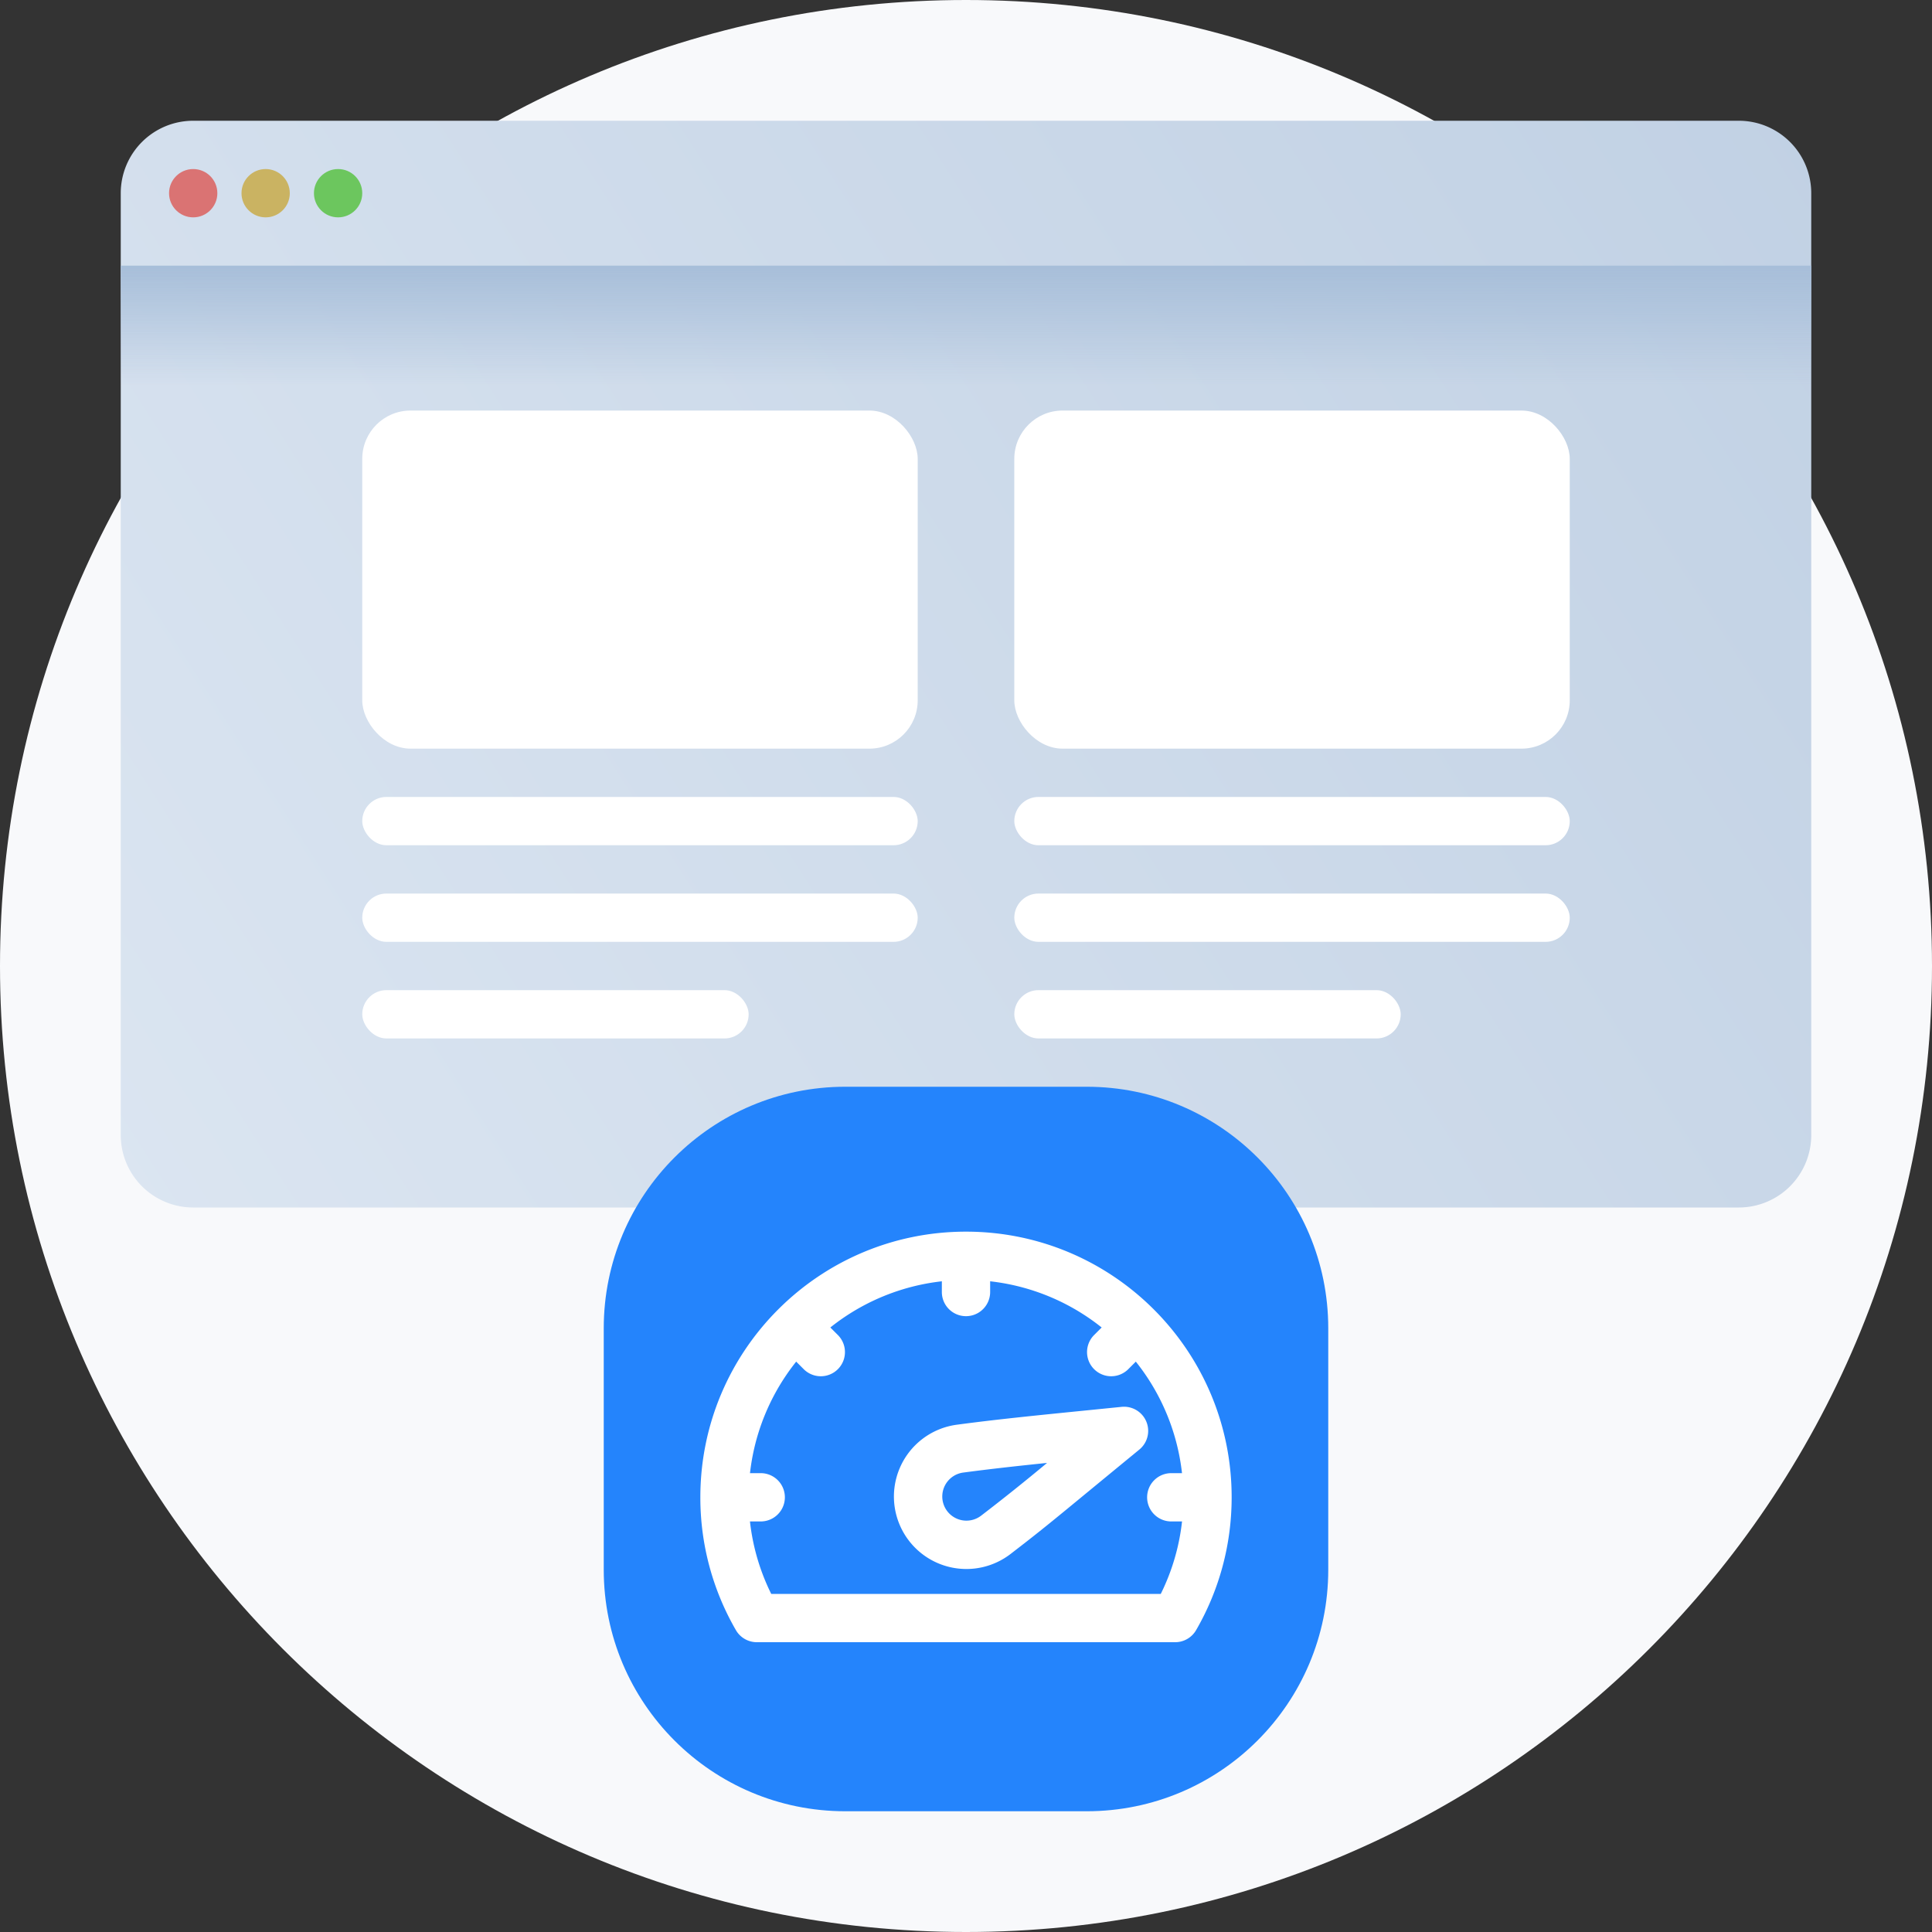
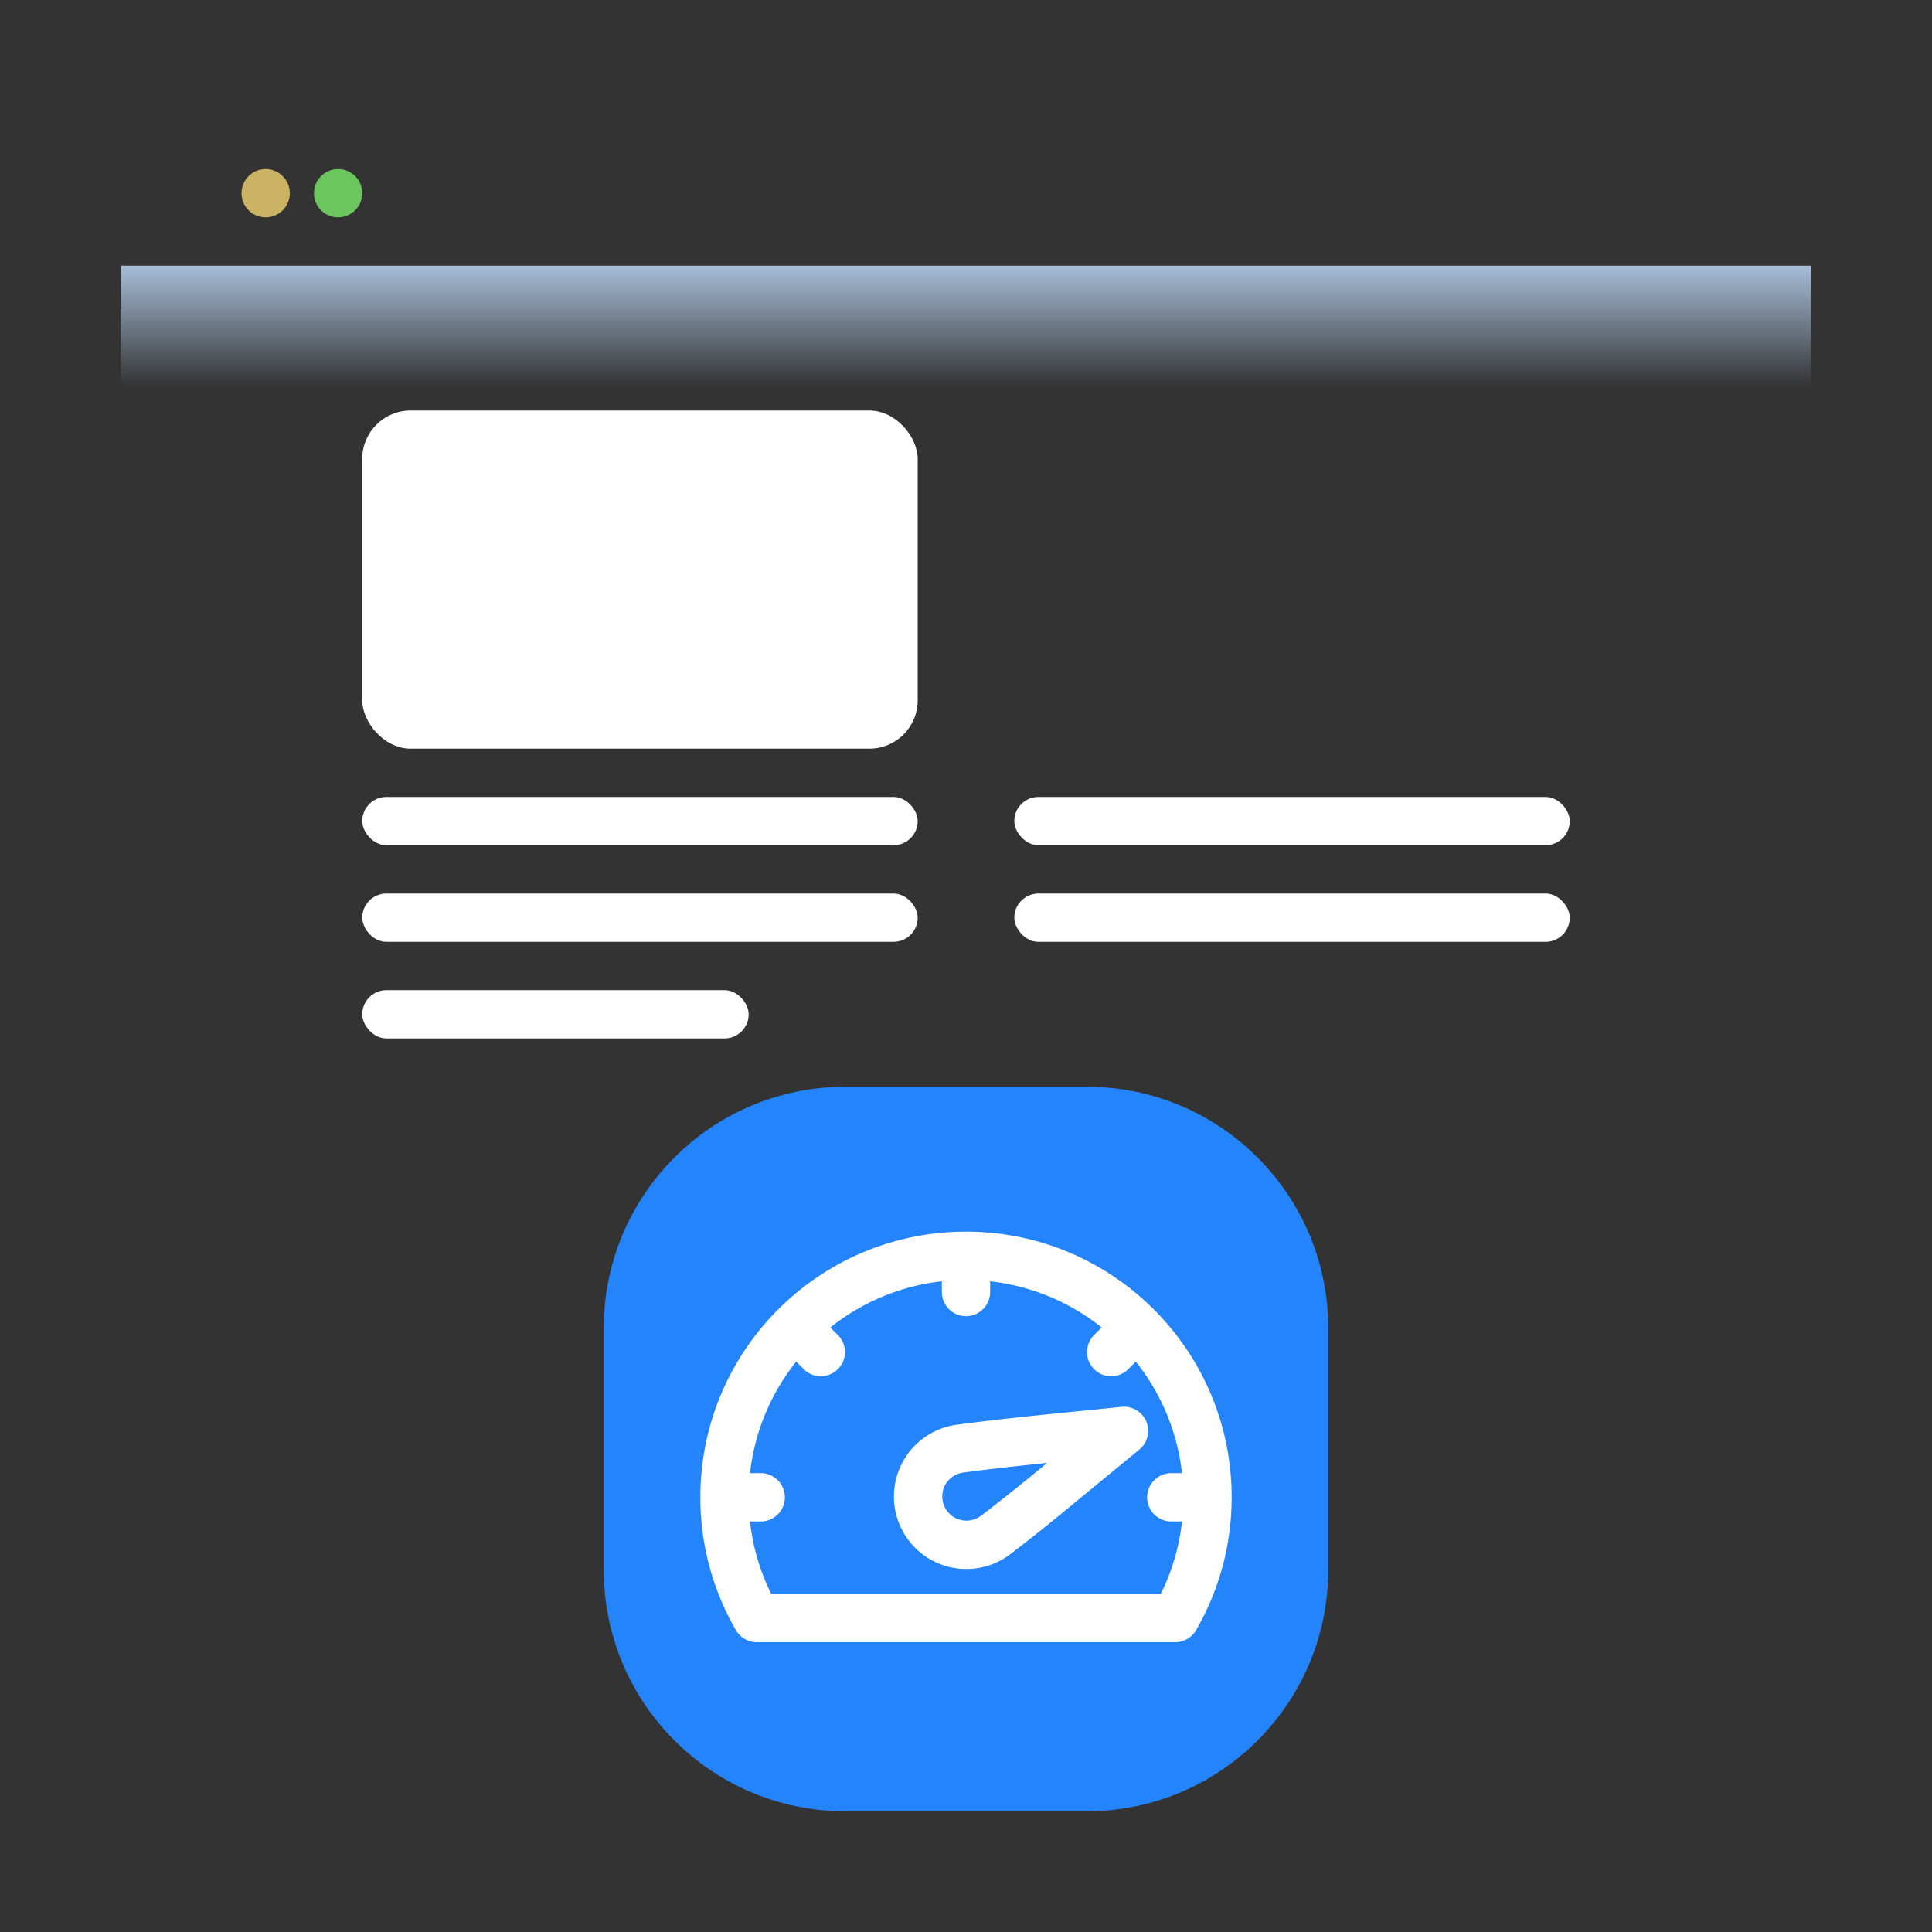
<svg xmlns="http://www.w3.org/2000/svg" width="80" height="80" fill="none">
  <rect width="100%" height="100%" fill="#333333" stroke="none" />
-   <path d="M0 40C0 17.909 17.909 0 40 0s40 17.909 40 40-17.909 40-40 40S0 62.091 0 40z" fill="#F8F9FB" />
-   <path d="M5 8a3 3 0 0 1 3-3h64a3 3 0 0 1 3 3v39a3 3 0 0 1-3 3H8a3 3 0 0 1-3-3V8z" fill="url(#a)" />
  <path d="M5 11h70v5H5v-5z" fill="url(#b)" />
-   <circle cx="8" cy="8" r="1" fill="#DA7373" />
  <circle cx="11" cy="8" r="1" fill="#CAB362" />
  <circle cx="14" cy="8" r="1" fill="#6CC65E" />
-   <rect x="42" y="41" width="16" height="2" rx="1" fill="#fff" />
  <rect x="42" y="37" width="23" height="2" rx="1" fill="#fff" />
  <rect x="42" y="33" width="23" height="2" rx="1" fill="#fff" />
-   <rect x="42" y="17" width="23" height="14" rx="2" fill="#fff" />
  <rect x="15" y="41" width="16" height="2" rx="1" fill="#fff" />
  <rect x="15" y="37" width="23" height="2" rx="1" fill="#fff" />
  <rect x="15" y="33" width="23" height="2" rx="1" fill="#fff" />
  <rect x="15" y="17" width="23" height="14" rx="2" fill="#fff" />
  <path d="M25 55c0-5.523 4.477-10 10-10h10c5.523 0 10 4.477 10 10v10c0 5.523-4.477 10-10 10H35c-5.523 0-10-4.477-10-10V55z" fill="#2484FC" />
  <path fill-rule="evenodd" clip-rule="evenodd" d="M40 53a9 9 0 0 0-9 9 8.96 8.96 0 0 0 .935 4h16.13A8.96 8.96 0 0 0 49 62a9 9 0 0 0-9-9zm-11 9c0-6.075 4.925-11 11-11s11 4.925 11 11c0 2.002-.536 3.882-1.472 5.5a1 1 0 0 1-.866.5H31.338a1 1 0 0 1-.866-.5A10.954 10.954 0 0 1 29 62z" fill="#fff" />
  <path fill-rule="evenodd" clip-rule="evenodd" d="M43.357 60.576c-1.27.131-2.394.256-3.473.4a1 1 0 1 0 .743 1.784 85.891 85.891 0 0 0 2.73-2.184zm1.744-2.186 1.342-.135a1 1 0 0 1 .735 1.768c-.79.648-1.414 1.162-1.927 1.584-1.75 1.442-2.191 1.805-3.405 2.739a3 3 0 0 1-4.604-3.52 3 3 0 0 1 2.375-1.831c1.632-.22 3.366-.393 5.484-.605zM40 52a1 1 0 0 1 1 1v.5a1 1 0 1 1-2 0V53a1 1 0 0 1 1-1zm7.207 2.793a1 1 0 0 1 0 1.414l-.5.5a1 1 0 0 1-1.414-1.414l.5-.5a1 1 0 0 1 1.414 0zM47.5 62a1 1 0 0 1 1-1h.5a1 1 0 1 1 0 2h-.5a1 1 0 0 1-1-1zM30 62a1 1 0 0 1 1-1h.5a1 1 0 1 1 0 2H31a1 1 0 0 1-1-1zm2.793-7.207a1 1 0 0 1 1.414 0l.5.5a1 1 0 0 1-1.414 1.414l-.5-.5a1 1 0 0 1 0-1.414z" fill="#fff" />
  <defs>
    <linearGradient id="a" x1="75" y1="5" x2="5" y2="50" gradientUnits="userSpaceOnUse">
      <stop stop-color="#C1D1E4" />
      <stop offset="1" stop-color="#DBE5F1" />
    </linearGradient>
    <linearGradient id="b" x1="5" y1="11" x2="5" y2="16" gradientUnits="userSpaceOnUse">
      <stop stop-color="#A7BED9" />
      <stop offset="1" stop-color="#A7BED9" stop-opacity="0" />
    </linearGradient>
  </defs>
</svg>